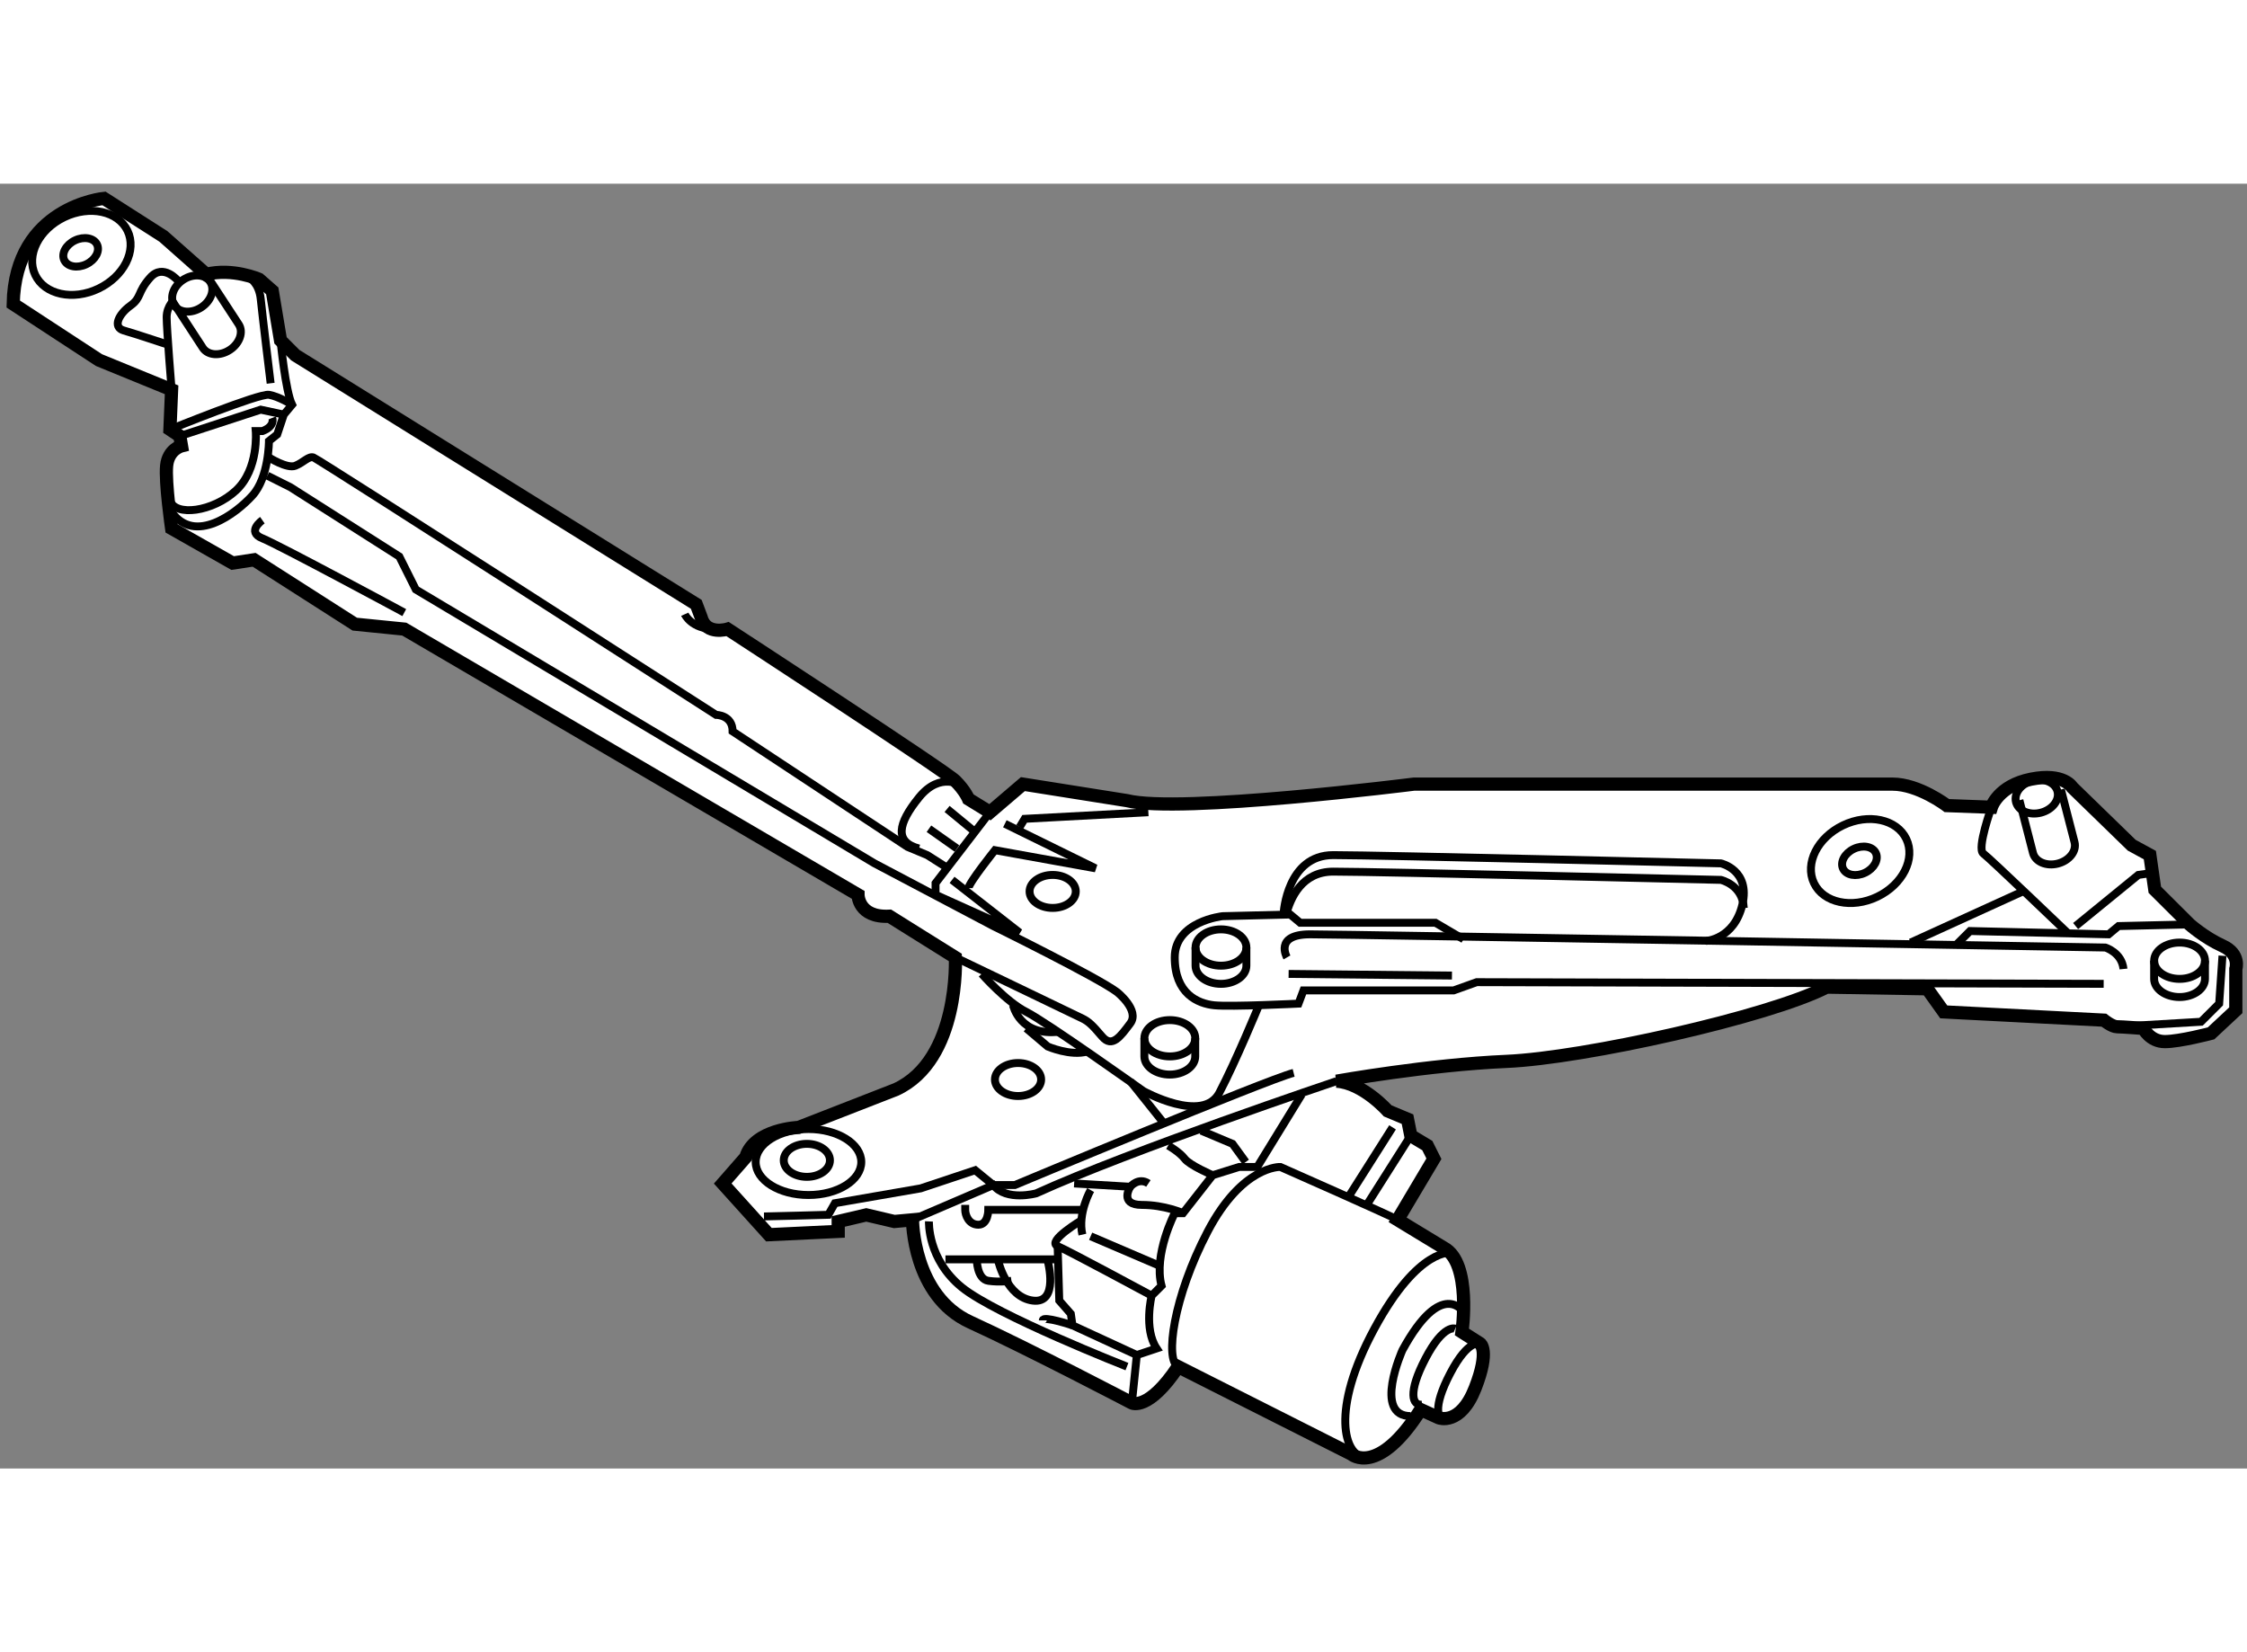
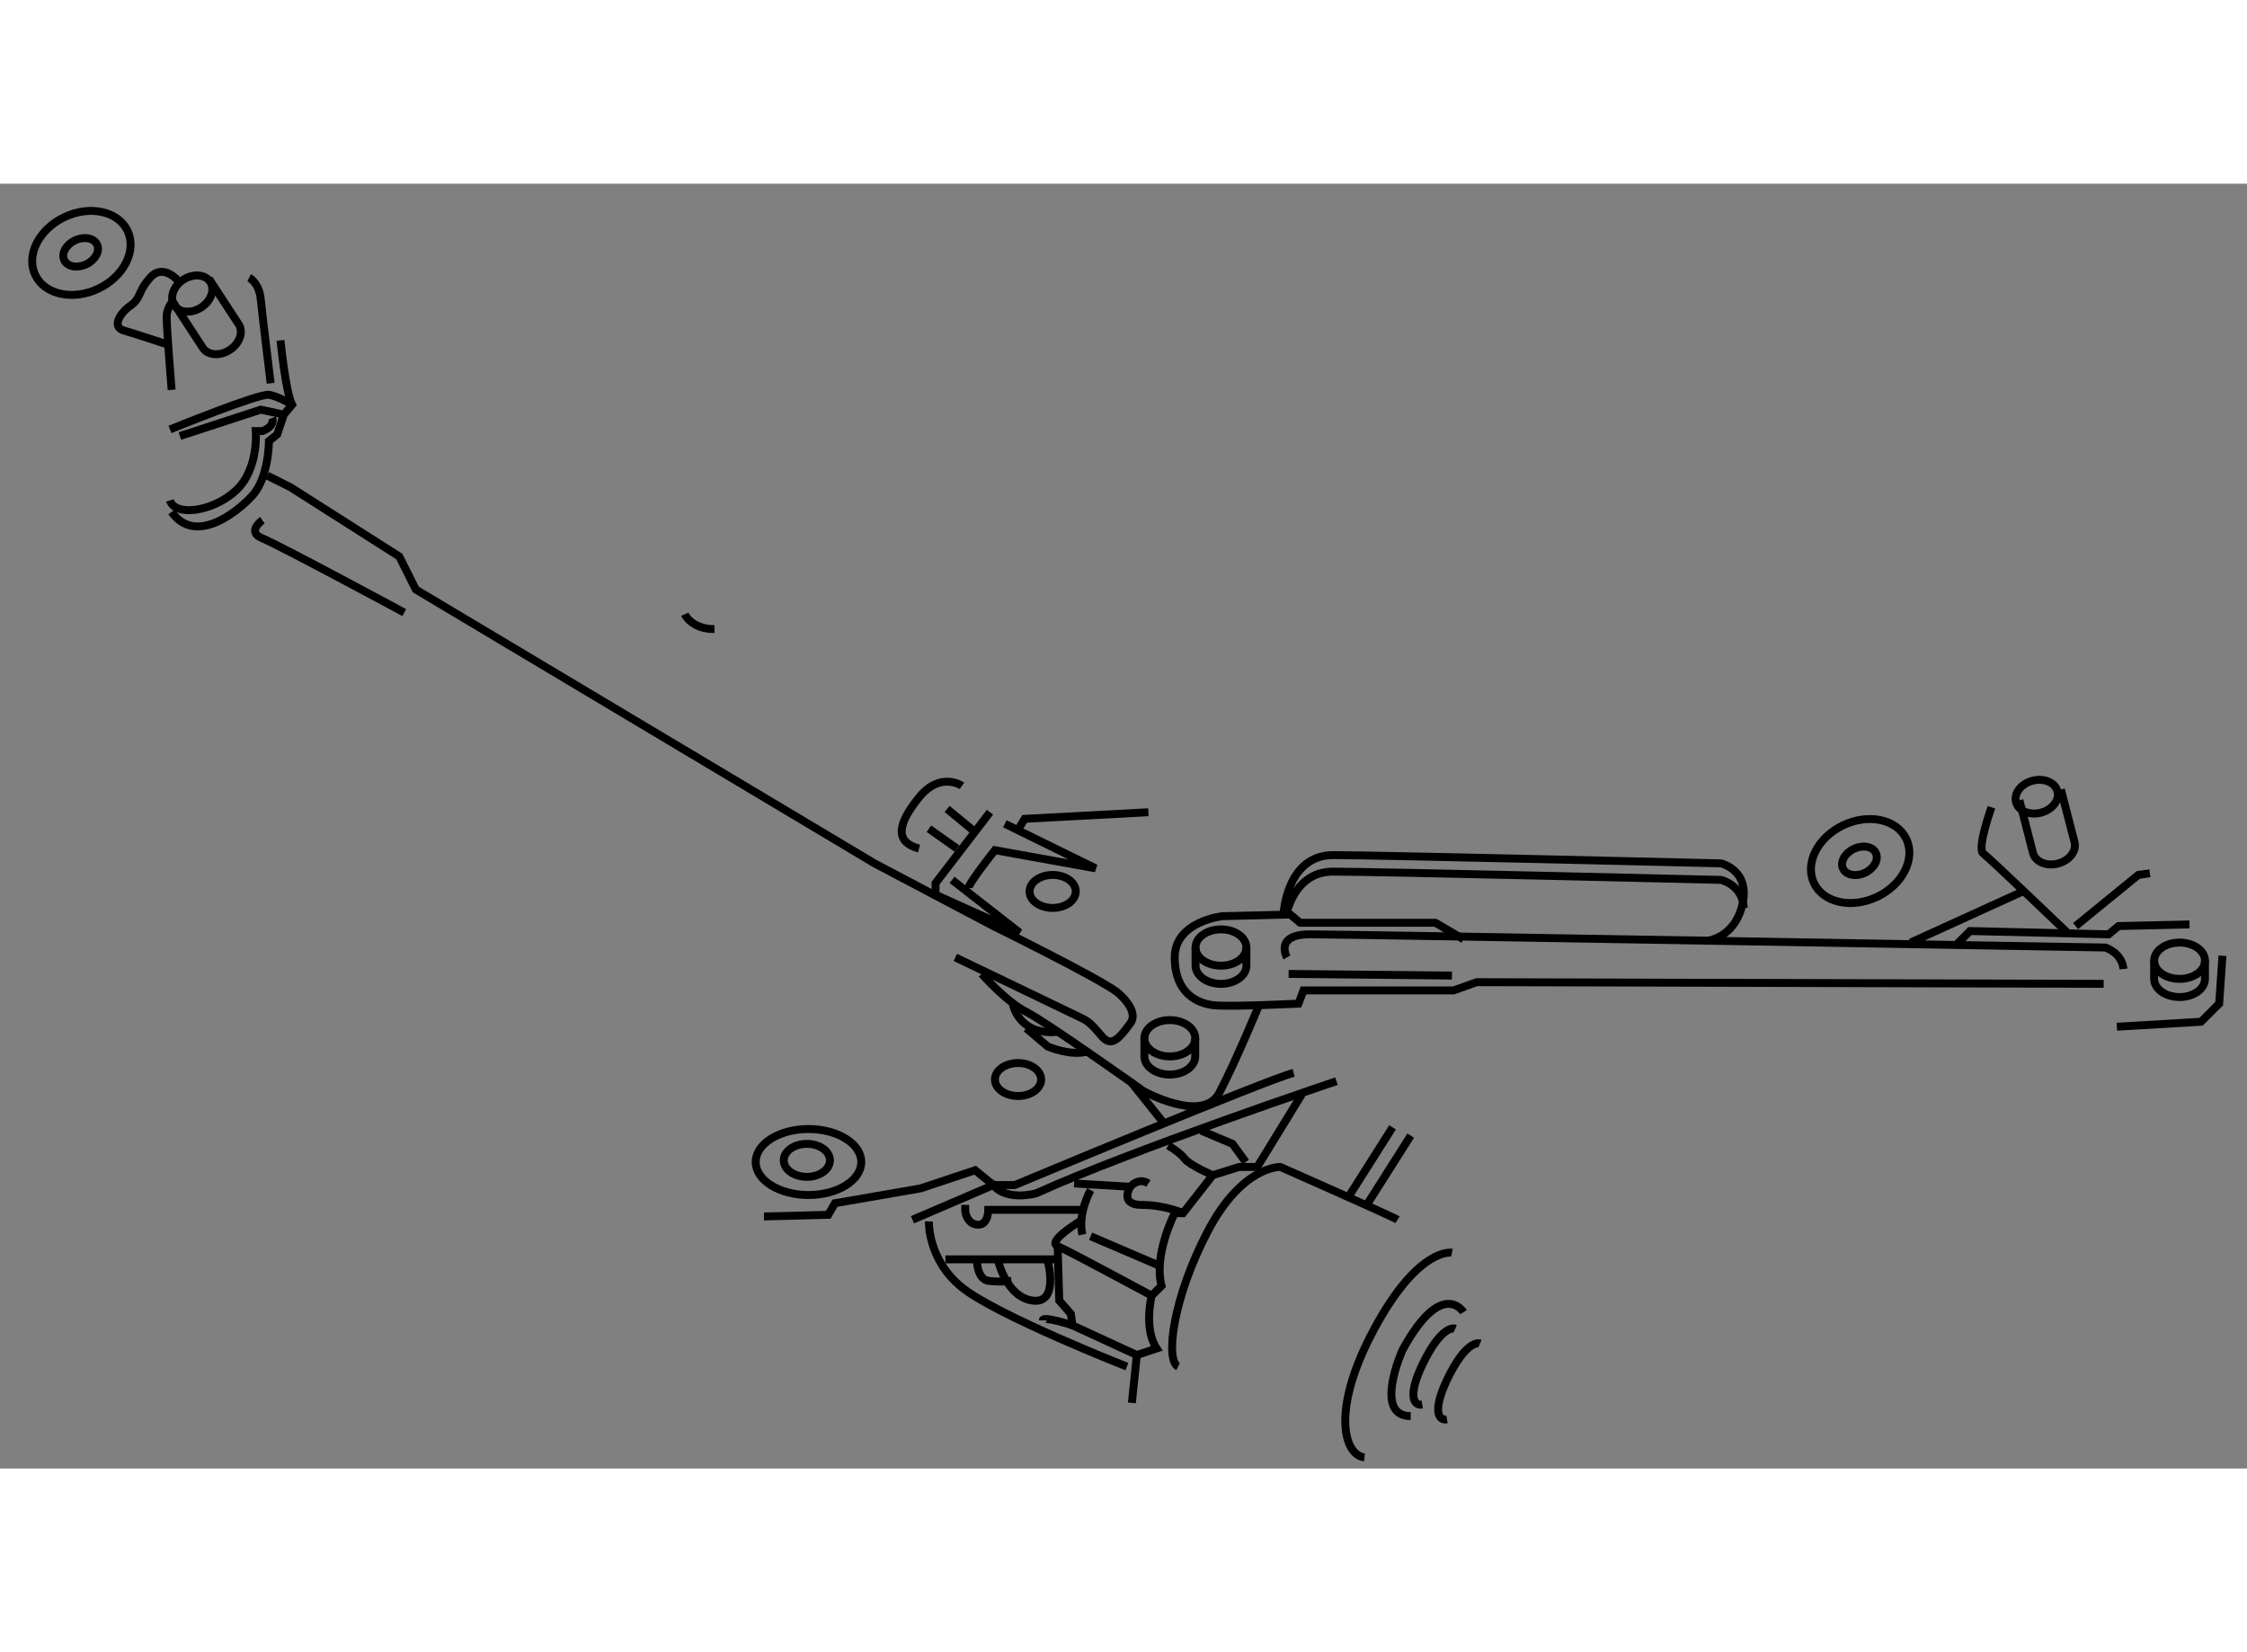
<svg xmlns="http://www.w3.org/2000/svg" version="1.1" x="0px" y="0px" width="244.8px" height="180px" viewBox="151.374 70.753 85.118 48.669" enable-background="new 0 0 244.8 180" xml:space="preserve">
  <rect x="151.374" y="70.753" width="85.118" height="48.669" fill="#808080" stroke="none" />
  <g>
-     <path fill="#FFFFFF" stroke="#000000" stroke-width="0.5" d="M188.875,94.562l-0.813-0.5c0,0-0.125-0.313-0.5-0.688     s-8.625-5.75-8.625-5.75s-0.813,0.25-1-0.438l-0.188-0.5l-15.188-9.438L162,76.687l-0.313-1.875l-0.5-0.438c0,0-1-0.438-2-0.188     l-1.625-1.438l-2.25-1.438c0,0-3.375,0.313-3.438,4l3.25,2.125l2.75,1.125l-0.063,1.5l0.375,0.25l0.063,0.375     c0,0-0.5,0.125-0.563,0.75s0.188,2.375,0.188,2.375l2.313,1.313L161,84.999l3.813,2.438l1.875,0.188l17.188,10.063     c0,0,0,0.875,1.188,0.813l2.5,1.563c0,0,0.188,3.875-2.25,5l-3.688,1.438c0,0-1.688,0.063-2,1.125l-0.875,1l1.75,1.938     l2.625-0.125v-0.375l1.063-0.25l1.063,0.25l0.688-0.063c0,0,0,2.875,2.188,3.875s6.125,3.063,6.125,3.063s0.625,0.313,1.75-1.375     l6.563,3.313c0,0,1,0.875,2.625-1.688l0.688,0.313c0,0,0.813,0.313,1.375-1.125s0.188-1.688,0.188-1.688l-0.688-0.438     c0,0,0.375-2.625-0.688-3.188l-1.75-1.063l1.375-2.313l-0.25-0.5l-0.625-0.375l-0.125-0.625l-0.75-0.313     c0,0-0.938-1.063-1.938-1.125c0,0,3.5-0.625,6.438-0.75s9.938-1.688,12.125-2.813l3.813,0.063l0.625,0.875l6.063,0.313     c0,0,0.313,0.25,0.5,0.25s1,0.063,1,0.063s0.25,0.5,0.813,0.5s1.75-0.313,1.75-0.313l0.938-0.875v-1.563     c0,0,0.188-0.563-0.5-0.875s-1.25-0.813-1.25-0.813L233,97.499l-0.188-1.313l-0.688-0.375l-2.25-2.188     c0,0-0.313-0.563-1.563-0.313s-1.5,1.063-1.5,1.063l-1.688-0.063c0,0-1.063-0.813-2.063-0.813s-18.125,0-18.125,0     s-8.875,1.125-10.875,0.625l-3.938-0.625L188.875,94.562z" />
-     <path fill="none" stroke="#000000" stroke-width="0.3" d="M161.563,81.124c0,0,0.688,0.438,1,0.313s0.5-0.375,0.688-0.313     s15.25,9.75,15.25,9.75s0.625,0,0.625,0.625l6.625,4.375l0.75,0.313l0.688,0.438" />
    <polyline fill="none" stroke="#000000" stroke-width="0.3" points="188.875,94.562 186.813,97.249 186.813,97.687 190,99.124      187.438,97.124   " />
    <path fill="none" stroke="#000000" stroke-width="0.3" d="M188.063,97.437c0-0.188,1-1.438,1-1.438l3.813,0.688l-3.438-1.688" />
    <polyline fill="none" stroke="#000000" stroke-width="0.3" points="190,95.124 190.188,94.812 194.875,94.562   " />
    <path fill="none" stroke="#000000" stroke-width="0.3" d="M161.5,81.812l0.875,0.438l4.125,2.625l0.625,1.25L184.5,96.499     l4.5,2.375c0,0,3.938,1.938,4.688,2.5c0,0,0.875,0.688,0.5,1.188s-0.688,0.938-1.063,0.5s-0.5-0.563-0.75-0.688     s-4.813-2.313-4.813-2.313" />
    <path fill="none" stroke="#000000" stroke-width="0.3" d="M188.563,100.687c0,0,0.938,1.063,1.688,1.438s4.438,3,4.438,3     s2.25,1.25,2.875,0.063s1.5-3.313,1.5-3.313" />
    <path fill="none" stroke="#000000" stroke-width="0.3" d="M180.313,109.874c0.188,0,2.438-0.063,2.438-0.063l0.25-0.438     l3.25-0.563l2.063-0.688l0.688,0.563h0.813c0,0,9.563-4,10.563-4.25" />
    <line fill="none" stroke="#000000" stroke-width="0.3" x1="194.188" y1="104.749" x2="195.438" y2="106.312" />
    <path fill="none" stroke="#000000" stroke-width="0.3" d="M189.75,101.874c0,0,0.25,1.188,1.75,1" />
    <path fill="none" stroke="#000000" stroke-width="0.3" d="M190.25,102.749l0.813,0.688c0,0,0.875,0.375,1.5,0.188" />
    <path fill="none" stroke="#000000" stroke-width="0.3" d="M187.813,93.562c0,0-0.813-0.563-1.625,0.438s-0.938,1.688,0,1.938" />
    <line fill="none" stroke="#000000" stroke-width="0.3" x1="186.563" y1="95.187" x2="187.625" y2="95.937" />
    <line fill="none" stroke="#000000" stroke-width="0.3" x1="187.25" y1="94.437" x2="188.313" y2="95.312" />
    <path fill="none" stroke="#000000" stroke-width="0.3" d="M177.313,87.062c0,0,0.25,0.563,1.125,0.563" />
    <path fill="none" stroke="#000000" stroke-width="0.3" d="M162,76.687c0,0,0.188,1.938,0.438,2.438l-0.313,0.375l-0.25,0.75     l-0.313,0.25c0,0,0,1.375-0.625,2.063s-2.188,1.875-3.063,0.625" />
    <path fill="none" stroke="#000000" stroke-width="0.3" d="M161.313,83.499c0,0-0.625,0.438,0,0.688s5.375,2.813,5.375,2.813" />
    <path fill="none" stroke="#000000" stroke-width="0.3" d="M157.813,80.062c0,0,3.375-1.375,3.75-1.313s0.875,0.375,0.875,0.375" />
    <path fill="none" stroke="#000000" stroke-width="0.3" d="M160.813,74.312c0,0,0.375,0.188,0.438,0.813s0.375,3.188,0.375,3.188" />
    <path fill="none" stroke="#000000" stroke-width="0.3" d="M158.125,74.437c0,0-0.563-0.688-1.063-0.125s-0.313,0.75-0.75,1.063     s-0.688,0.813-0.25,0.938s1.75,0.563,1.75,0.563" />
    <path fill="none" stroke="#000000" stroke-width="0.3" d="M158,75.124c0,0-0.313,0.25-0.313,0.688s0.188,2.75,0.188,2.75" />
    <polyline fill="none" stroke="#000000" stroke-width="0.3" points="158.188,80.312 161.25,79.312 162.125,79.499   " />
    <path fill="none" stroke="#000000" stroke-width="0.3" d="M161.688,79.624c0,0,0.125,0.313-0.375,0.5h-0.25     c0,0,0.125,1.438-0.75,2.25s-2.313,1-2.5,0.375" />
    <ellipse transform="matrix(0.838 -0.546 0.546 0.838 -15.097 98.835)" fill="none" stroke="#000000" stroke-width="0.3" cx="158.609" cy="74.797" rx="0.812" ry="0.625" />
    <path fill="none" stroke="#000000" stroke-width="0.3" d="M159.289,74.354l1.128,1.727c0.188,0.289,0.037,0.723-0.339,0.968     c-0.376,0.246-0.834,0.21-1.022-0.079l-1.127-1.728" />
    <ellipse transform="matrix(0.968 -0.249 0.249 0.968 -16.196 60.01)" fill="none" stroke="#000000" stroke-width="0.3" cx="228.658" cy="93.904" rx="0.812" ry="0.626" />
    <path fill="none" stroke="#000000" stroke-width="0.3" d="M229.444,93.701l0.515,1.997c0.086,0.335-0.196,0.696-0.631,0.809     c-0.436,0.112-0.857-0.068-0.943-0.403l-0.514-1.997" />
    <ellipse transform="matrix(0.902 -0.432 0.432 0.902 -16.549 73.869)" fill="none" stroke="#000000" stroke-width="0.3" cx="154.41" cy="73.38" rx="0.688" ry="0.5" />
    <ellipse transform="matrix(0.902 -0.432 0.432 0.902 -16.57 73.852)" fill="none" stroke="#000000" stroke-width="0.3" cx="154.438" cy="73.436" rx="1.938" ry="1.5" />
    <ellipse transform="matrix(0.902 -0.432 0.432 0.902 -19.902 105.223)" fill="none" stroke="#000000" stroke-width="0.3" cx="221.785" cy="96.442" rx="0.688" ry="0.5" />
    <ellipse transform="matrix(0.902 -0.432 0.432 0.902 -19.925 105.192)" fill="none" stroke="#000000" stroke-width="0.3" cx="221.813" cy="96.499" rx="1.938" ry="1.5" />
    <ellipse fill="none" stroke="#000000" stroke-width="0.3" cx="181.938" cy="107.749" rx="0.875" ry="0.625" />
    <ellipse fill="none" stroke="#000000" stroke-width="0.3" cx="189.938" cy="104.687" rx="0.875" ry="0.625" />
    <ellipse fill="none" stroke="#000000" stroke-width="0.3" cx="191.25" cy="97.562" rx="0.875" ry="0.625" />
    <ellipse fill="none" stroke="#000000" stroke-width="0.3" cx="197.625" cy="99.687" rx="0.963" ry="0.688" />
    <path fill="none" stroke="#000000" stroke-width="0.3" d="M198.588,99.687v0.688c0,0.379-0.431,0.688-0.963,0.688     c-0.531,0-0.963-0.309-0.963-0.688v-0.688" />
    <ellipse fill="none" stroke="#000000" stroke-width="0.3" cx="195.688" cy="103.124" rx="0.963" ry="0.688" />
    <path fill="none" stroke="#000000" stroke-width="0.3" d="M196.65,103.124v0.688c0,0.379-0.431,0.688-0.963,0.688     c-0.531,0-0.963-0.309-0.963-0.688v-0.688" />
    <ellipse fill="none" stroke="#000000" stroke-width="0.3" cx="233.938" cy="100.187" rx="0.963" ry="0.688" />
    <path fill="none" stroke="#000000" stroke-width="0.3" d="M234.9,100.187v0.688c0,0.379-0.431,0.688-0.963,0.688     c-0.531,0-0.963-0.309-0.963-0.688v-0.688" />
    <ellipse fill="none" stroke="#000000" stroke-width="0.3" cx="182" cy="107.812" rx="2" ry="1.25" />
    <path fill="none" stroke="#000000" stroke-width="0.3" d="M206.813,99.374l-1.063-0.625h-5.125l-0.375-0.313l-2.563,0.063     c0,0-1.813,0.188-1.813,1.563s0.875,1.75,1.5,1.813s3.188-0.063,3.188-0.063l0.188-0.5h5.688l0.875-0.313l23.75,0.063" />
    <line fill="none" stroke="#000000" stroke-width="0.3" x1="200.188" y1="100.687" x2="206.375" y2="100.749" />
    <path fill="none" stroke="#000000" stroke-width="0.3" d="M200.125,100.062c0,0-0.5-0.875,0.875-0.875s30.125,0.5,30.125,0.5     s0.625,0.188,0.688,0.813" />
    <polyline fill="none" stroke="#000000" stroke-width="0.3" points="232.813,96.874 232.375,96.937 230,98.874   " />
    <polyline fill="none" stroke="#000000" stroke-width="0.3" points="225.438,99.624 226,99.062 231.25,99.187 231.625,98.874      234.313,98.812   " />
    <polyline fill="none" stroke="#000000" stroke-width="0.3" points="235.563,99.999 235.438,101.812 234.75,102.499      231.563,102.687   " />
    <path fill="none" stroke="#000000" stroke-width="0.3" d="M226.813,94.374c0,0-0.563,1.563-0.313,1.75s3.188,3,3.188,3" />
    <line fill="none" stroke="#000000" stroke-width="0.3" x1="228" y1="97.562" x2="223.75" y2="99.499" />
    <path fill="none" stroke="#000000" stroke-width="0.3" d="M200,98.374c0,0,0.125-2.188,1.875-2.188s14.688,0.313,14.688,0.313     s1.125,0.25,0.813,1.563S216,99.437,216,99.437" />
    <path fill="none" stroke="#000000" stroke-width="0.3" d="M200.09,98.46c0.161-0.648,0.602-1.648,1.785-1.648     c1.75,0,14.688,0.313,14.688,0.313s0.827,0.184,0.866,1.063" />
    <path fill="none" stroke="#000000" stroke-width="0.3" d="M204.313,109.999c-0.188-0.125-4.438-2-4.438-2s-1.438-0.063-2.75,2.438     s-1.625,4.875-1.125,5.125" />
    <path fill="none" stroke="#000000" stroke-width="0.3" d="M206.375,111.249c0,0-1.25-0.25-2.938,2.875s-1.125,4.813-0.375,4.875" />
    <path fill="none" stroke="#000000" stroke-width="0.3" d="M206.813,113.499c0,0-0.813-1.313-2.313,1.438c0,0-1.125,2.5,0.313,2.5" />
    <path fill="none" stroke="#000000" stroke-width="0.3" d="M207.438,114.687c0,0-0.438-0.188-1.125,1.125s-0.5,1.813-0.125,1.75" />
    <path fill="none" stroke="#000000" stroke-width="0.3" d="M206.5,114.124c0,0-0.438-0.188-1.125,1.125s-0.5,1.813-0.125,1.75" />
    <line fill="none" stroke="#000000" stroke-width="0.3" x1="204.813" y1="106.812" x2="203.188" y2="109.374" />
    <line fill="none" stroke="#000000" stroke-width="0.3" x1="204.125" y1="106.499" x2="202.5" y2="109.062" />
    <path fill="none" stroke="#000000" stroke-width="0.3" d="M200.688,105.249l-1.688,2.75h-0.688l-1,0.313l-1.125,1.438h-0.313     c0,0-0.813,1.563-0.5,2.75L195,112.874c0,0-0.313,1.25,0.188,2l-0.75,0.25l-0.188,1.813" />
    <polyline fill="none" stroke="#000000" stroke-width="0.3" points="198.563,107.812 198.063,107.124 196.875,106.624   " />
    <path fill="none" stroke="#000000" stroke-width="0.3" d="M197.313,108.312c0,0-0.875-0.375-1.063-0.625s-0.625-0.5-0.625-0.5" />
    <path fill="none" stroke="#000000" stroke-width="0.3" d="M192.063,108.624l2.125,0.125c0,0,0.313-0.375,0.688-0.125" />
    <path fill="none" stroke="#000000" stroke-width="0.3" d="M194.188,108.749c0,0-0.438,0.688,0.438,0.688s1.563,0.313,1.563,0.313" />
    <path fill="none" stroke="#000000" stroke-width="0.3" d="M192.688,108.874c0,0-0.5,0.875-0.313,1.688" />
    <path fill="none" stroke="#000000" stroke-width="0.3" d="M192.375,109.999c0,0-1.375,0.813-0.938,1s3.563,1.875,3.563,1.875" />
    <line fill="none" stroke="#000000" stroke-width="0.3" x1="192.688" y1="110.624" x2="195.313" y2="111.749" />
    <polyline fill="none" stroke="#000000" stroke-width="0.3" points="191.438,110.999 191.5,113.062 191.938,113.562 192,113.999      194.438,115.124   " />
    <path fill="none" stroke="#000000" stroke-width="0.3" d="M185.938,109.999l3.063-1.313c0.5,0.625,1.625,0.313,1.625,0.313     c3.563-1.625,11.375-4.25,11.375-4.25" />
    <path fill="none" stroke="#000000" stroke-width="0.3" d="M186.563,110.062c0,0-0.063,1.438,1.25,2.5s6.25,3,6.25,3" />
    <path fill="none" stroke="#000000" stroke-width="0.3" d="M192,113.999c0,0-1.125-0.375-1.125-0.188" />
    <line fill="none" stroke="#000000" stroke-width="0.3" x1="191.375" y1="111.499" x2="187.188" y2="111.499" />
    <path fill="none" stroke="#000000" stroke-width="0.3" d="M192.375,109.624h-3.563c0,0,0,0.563-0.375,0.563s-0.5-0.375-0.5-0.563     s0-0.188,0-0.188" />
    <path fill="none" stroke="#000000" stroke-width="0.3" d="M189.188,111.562c0,0,0.313,1.375,1.313,1.5s0.563-1.5,0.563-1.5" />
    <path fill="none" stroke="#000000" stroke-width="0.3" d="M188.375,111.499c0,0,0,0.75,0.438,0.813s0.875,0,0.875,0" />
  </g>
</svg>